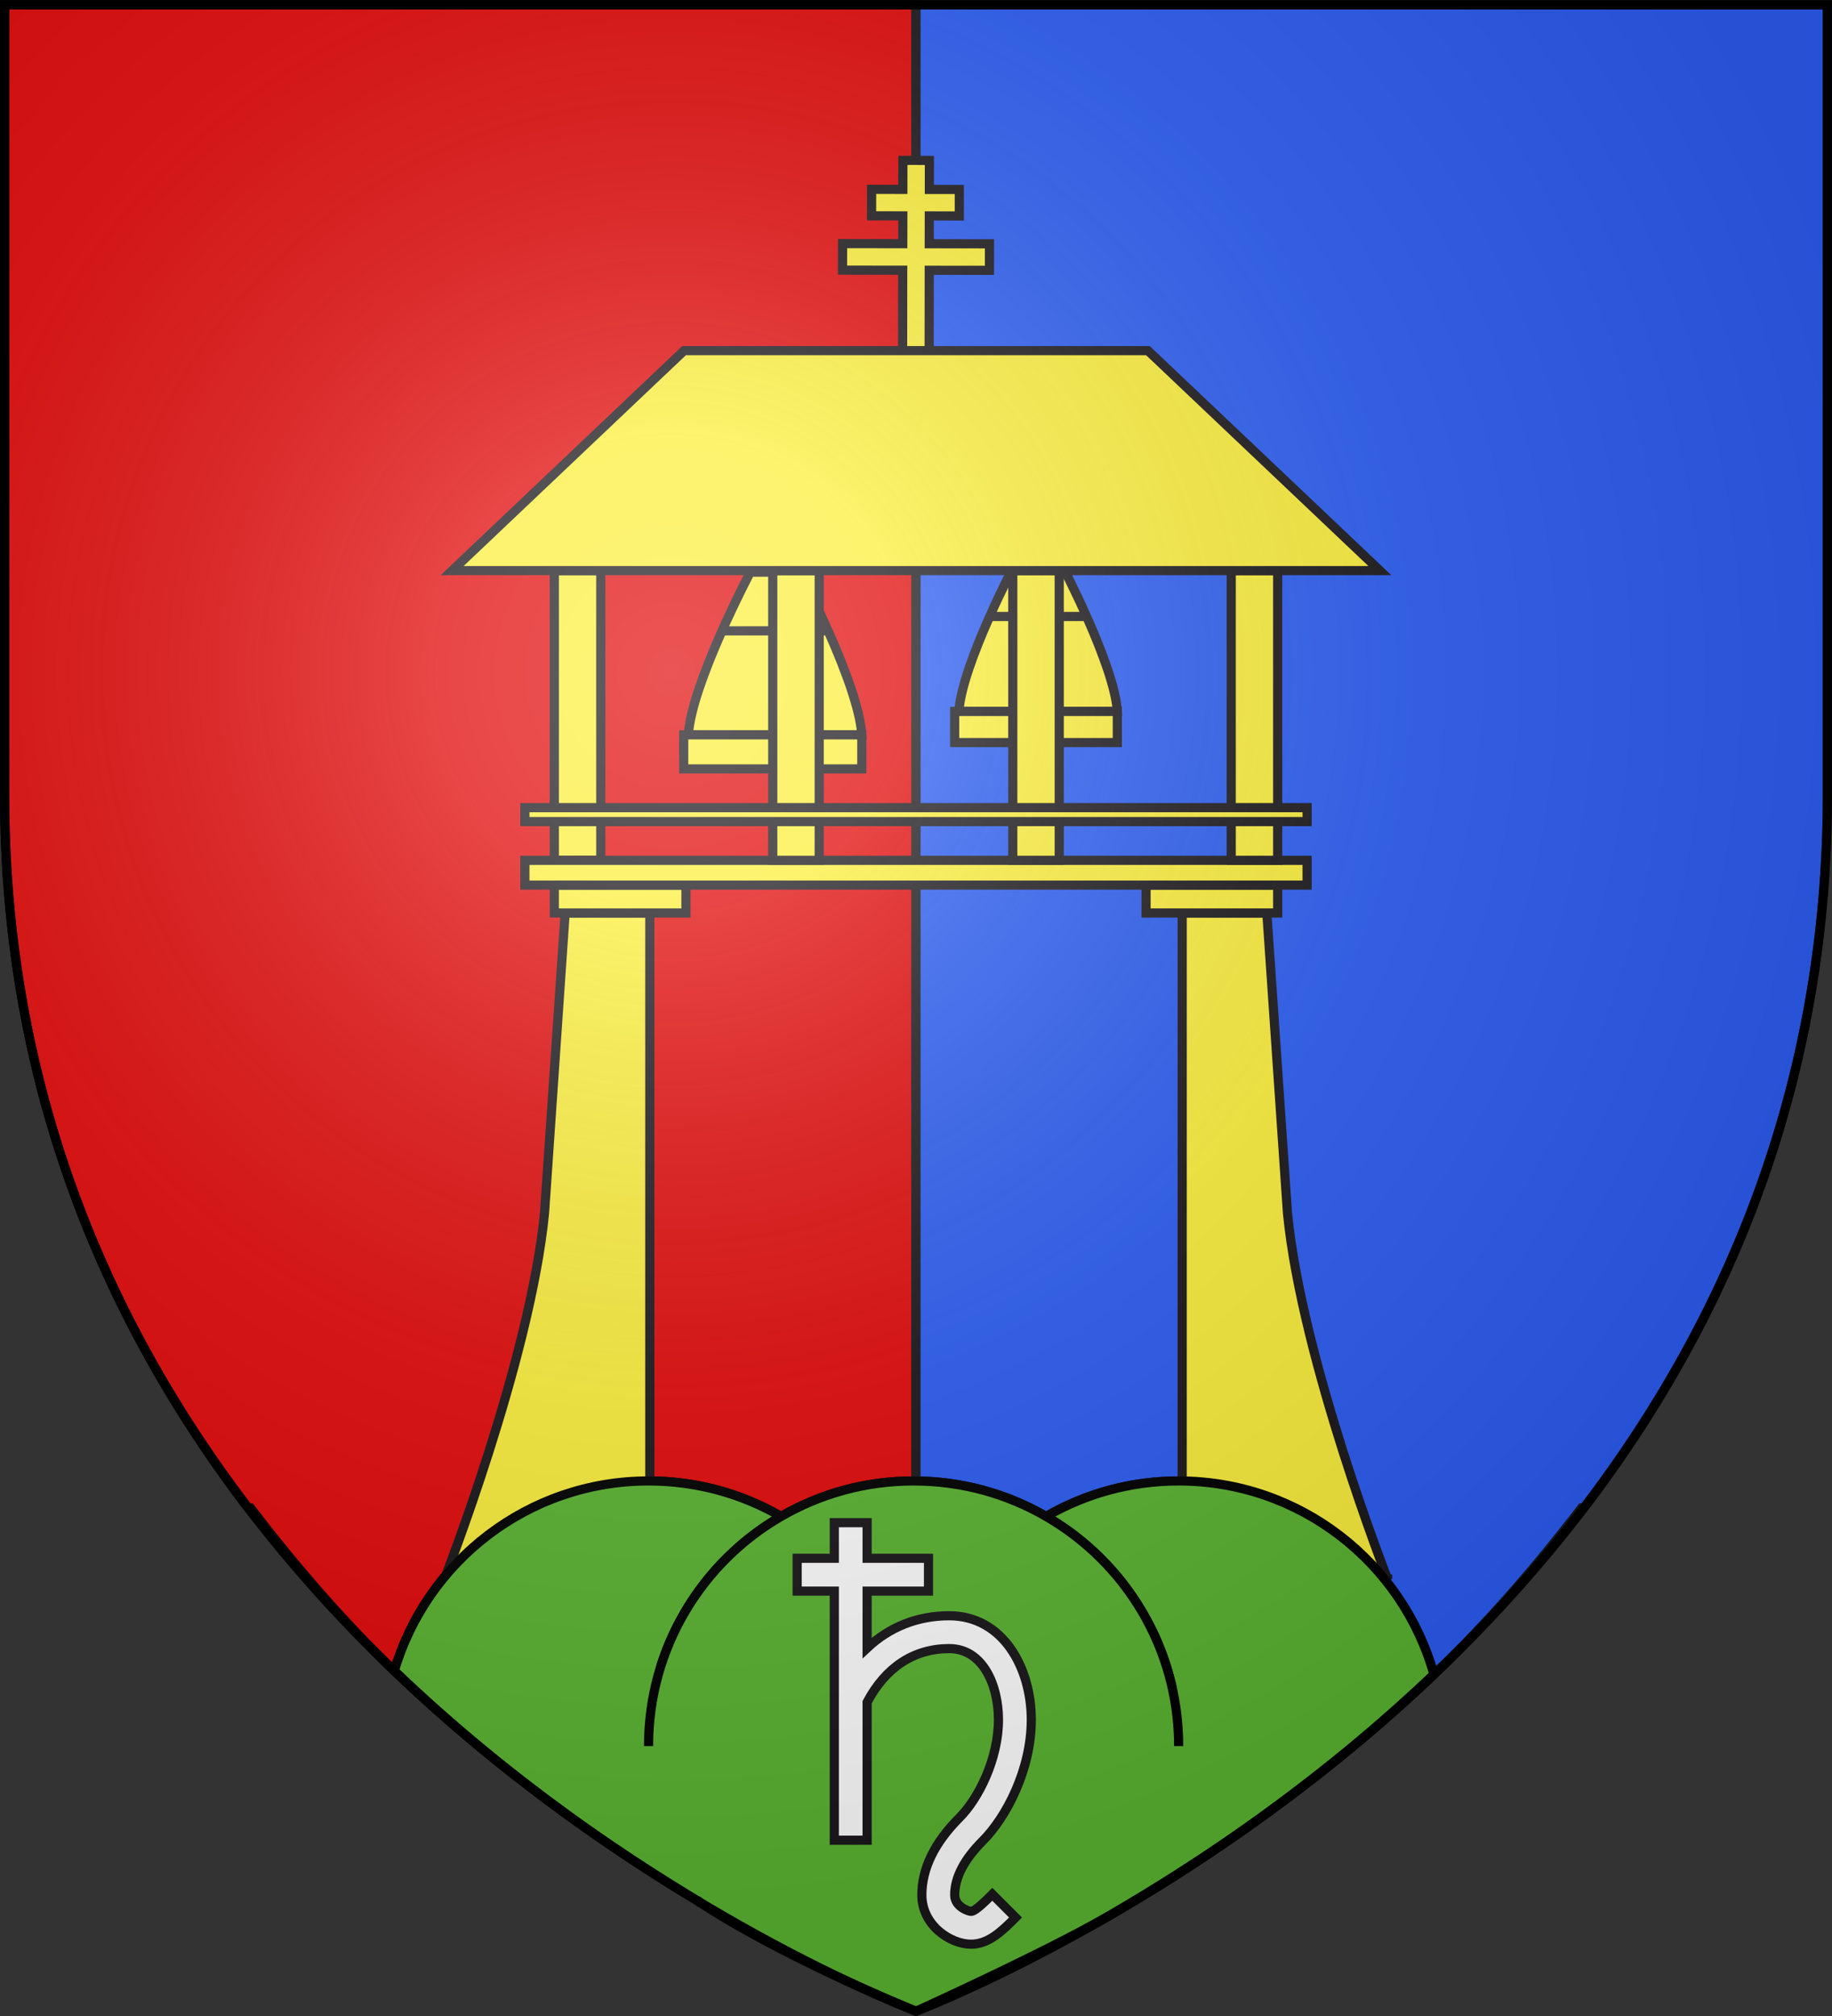
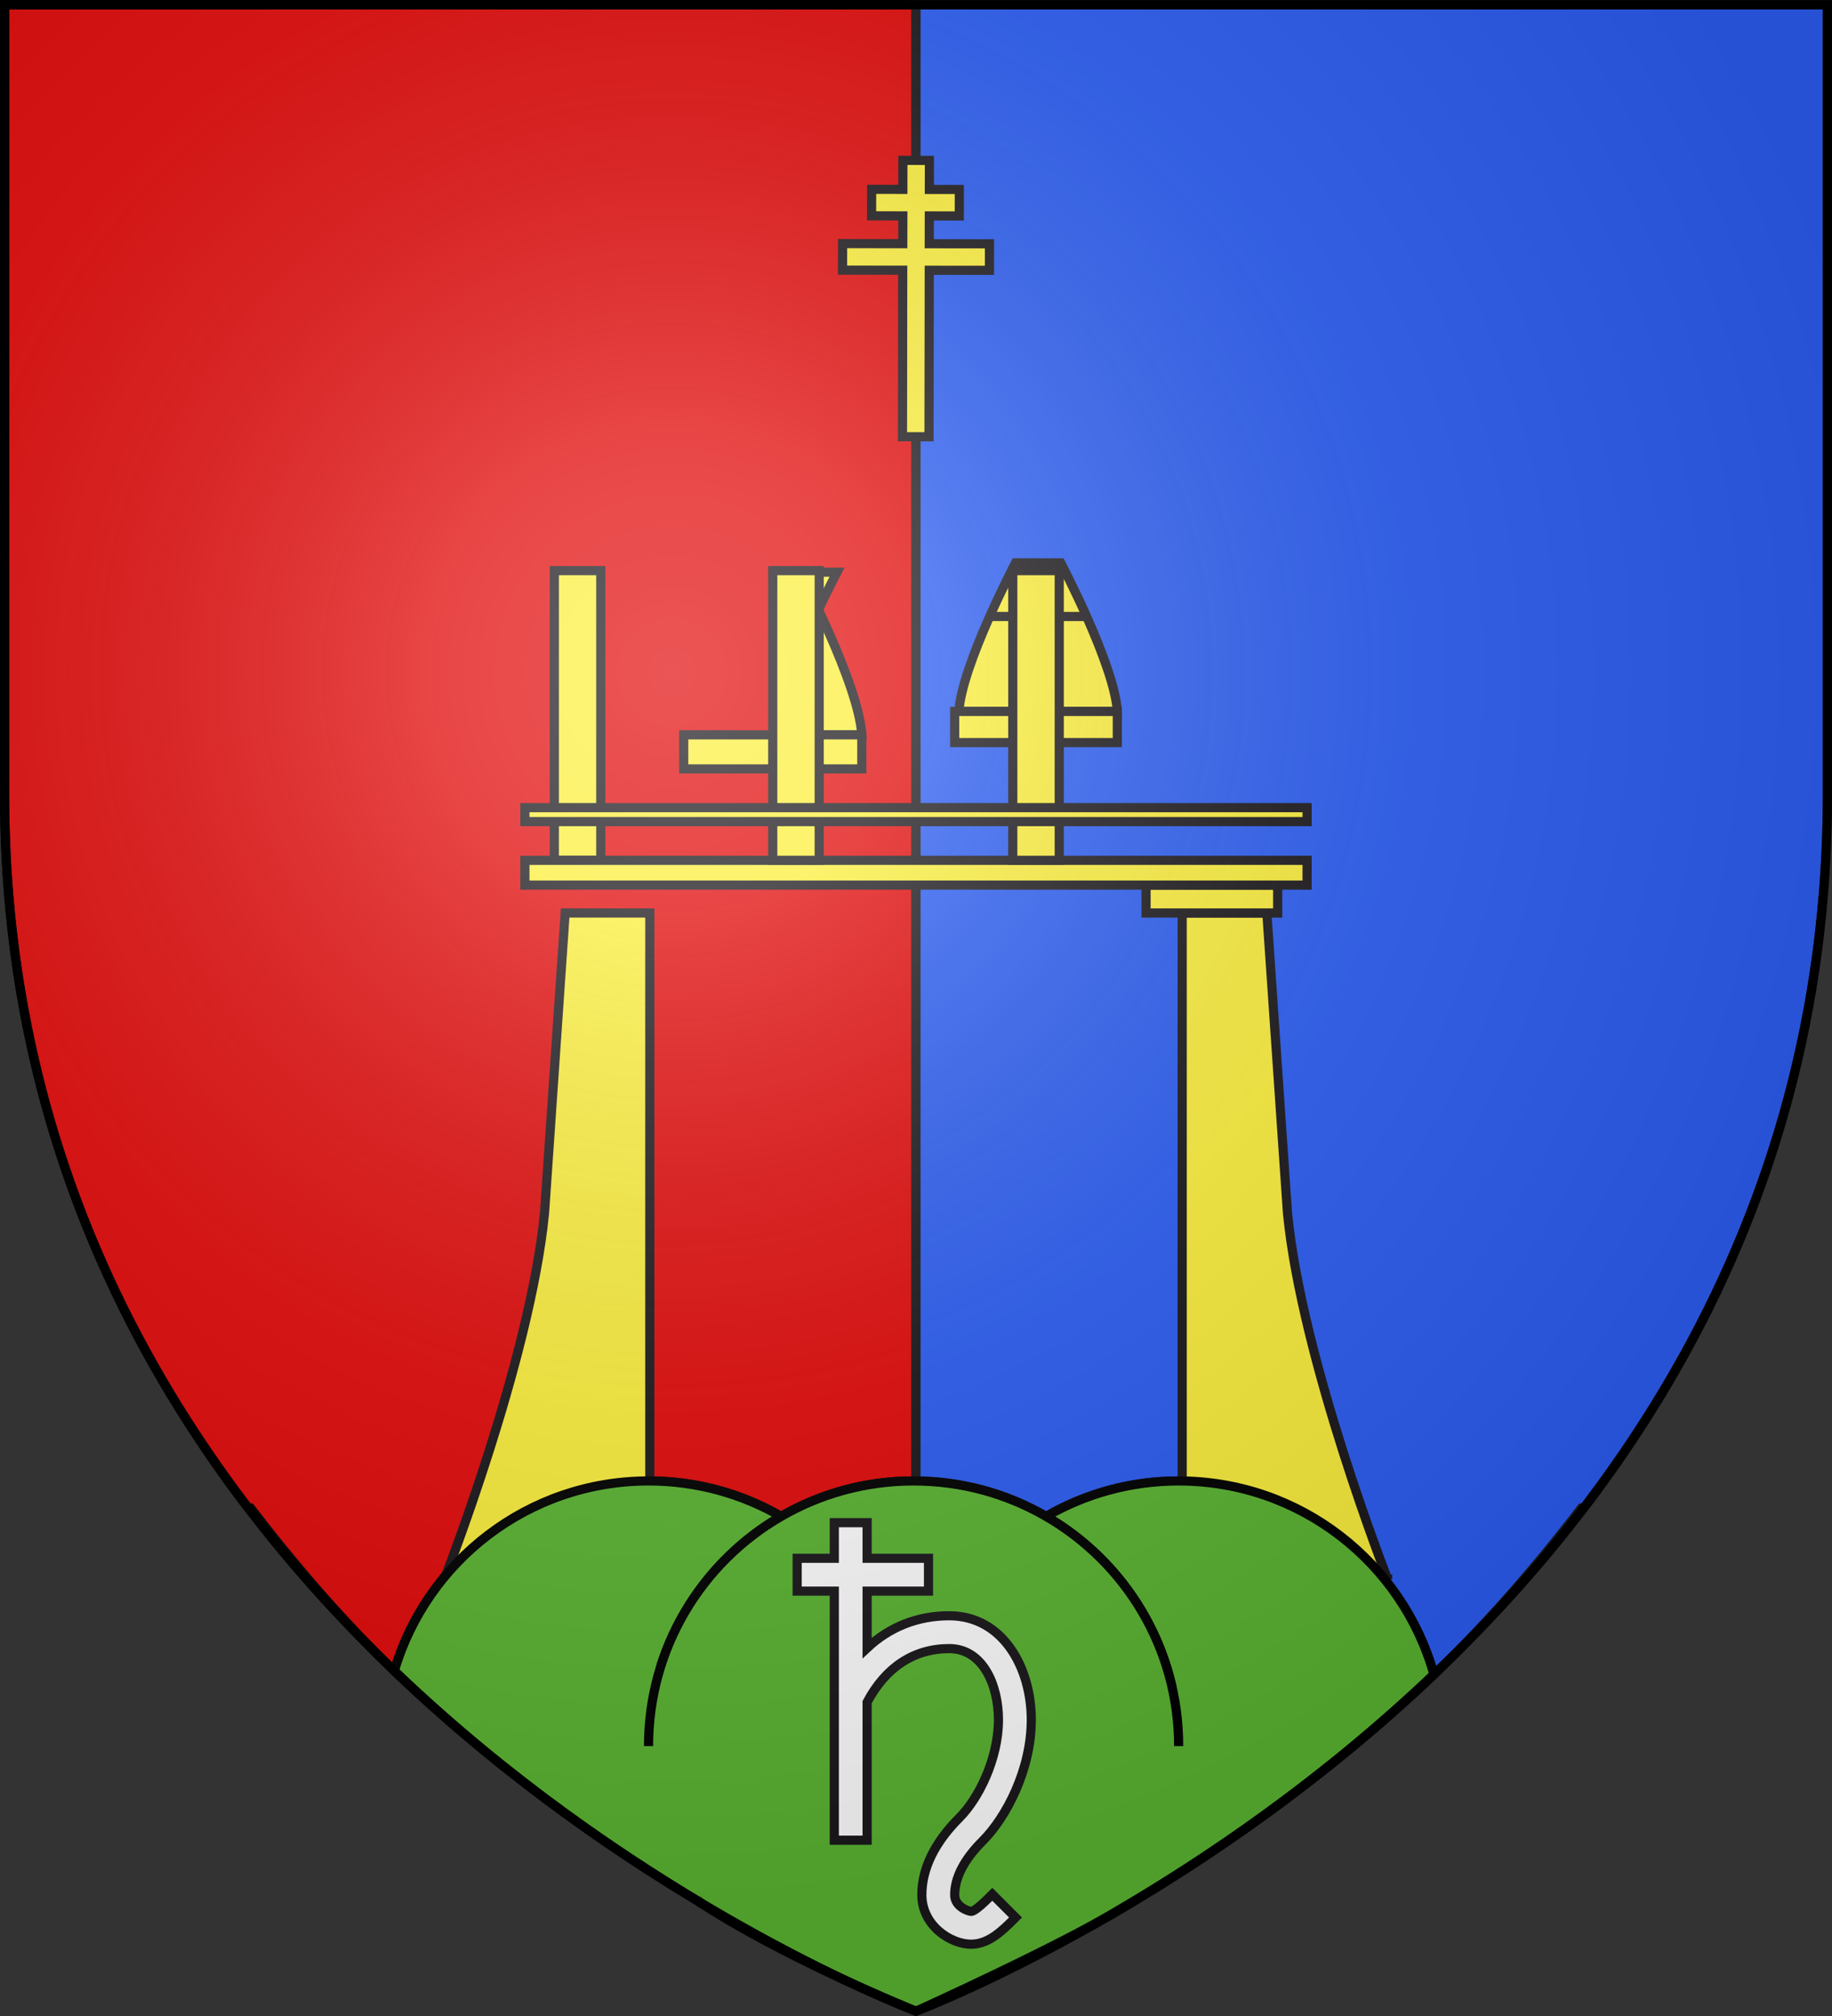
<svg xmlns="http://www.w3.org/2000/svg" version="1.1" id="Calque_1" x="0px" y="0px" viewBox="0 0 600 660" enable-background="new 0 0 600 660" xml:space="preserve">
  <rect x="0" y="0" width="600" height="660" fill="#333333" stroke="none" />
  <g>
    <path fill="#E20909" stroke="#000000" stroke-width="3" d="M260.99,493.688c11.533-5.667,24.505-8.854,38.223-8.854   c0.263,0,0.523,0.009,0.786,0.011V1.555H1.5v81.641v0.364v81.904v0.292v81.904v0.364v12.03c0,24.299,2.153,47.343,6.091,69.171   c0.06,0.333,0.125,0.662,0.186,0.994c5.354,29.225,13.912,56.261,24.792,81.202c0.053,0.121,0.107,0.242,0.159,0.363   c13.278,30.354,29.989,57.602,48.55,81.903h0.771c14.813,19.3,30.776,37.694,47.096,53.329   c6.712-22.732,22.498-41.502,43.143-52.329l1.895-1c11.533-5.667,24.503-8.857,38.222-8.857c13.72,0,26.694,3.188,38.229,8.857   c0.197,0.097,0.394,0.194,0.59,0.293c1.556,0.779,3.087,1.6,4.587,2.468c1.5-0.868,3.032-1.688,4.588-2.468L260.99,493.688z" />
    <path fill="#2B5DF2" stroke="#1A171B" stroke-width="3" d="M342.617,496.45c1.501-0.868,3.033-1.689,4.59-2.469   c0.196-0.099,0.392-0.196,0.59-0.293c11.534-5.667,24.506-8.854,38.225-8.854c13.721,0,26.697,3.186,38.233,8.854l1.932,1   c20.983,11.017,36.932,30.265,43.437,53.51c16.749-15.937,33.146-34.723,48.331-54.51h0.769   c18.561-24.303,35.274-51.549,48.552-81.903c0.054-0.121,0.107-0.242,0.161-0.363c10.878-24.941,19.435-51.978,24.789-81.202   c0.061-0.332,0.124-0.662,0.184-0.994c3.938-21.828,6.092-44.872,6.092-69.171v-12.03v-0.364v-81.904v-0.292V83.56v-0.364V1.555   H300h-0.001v483.291c13.427,0.12,26.125,3.285,37.438,8.843l0.59,0.293C339.584,494.761,341.116,495.582,342.617,496.45z" />
  </g>
  <g>
    <path fill="#FCEF3C" stroke="#1A171B" stroke-width="3" d="M145.536,516.977c0,0,28.063-71.564,32.797-119.803l6.762-98.28h27.725   v218.082H145.536z" />
-     <rect x="181.545" y="289.766" fill="#FCEF3C" stroke="#1A171B" stroke-width="3" width="43.109" height="9.129" />
    <rect x="181.545" y="186.811" fill="#FCEF3C" stroke="#1A171B" stroke-width="3" width="15.215" height="94.84" />
    <path fill="#FCEF3C" stroke="#1A171B" stroke-width="3" d="M454.461,516.977c0,0-28.063-71.564-32.797-119.803l-6.762-98.28   h-27.725v218.082H454.461z" />
    <rect x="375.343" y="289.766" transform="matrix(-1 -4.493751e-11 4.493751e-11 -1 793.795 588.661)" fill="#FCEF3C" stroke="#1A171B" stroke-width="3" width="43.109" height="9.129" />
    <g>
      <polygon fill="#FCEF3C" stroke="#1A171B" stroke-width="3" points="299.999,281.651 171.909,281.651 171.909,289.766     299.999,289.766 428.089,289.766 428.089,281.651   " />
    </g>
-     <rect x="403.237" y="186.811" transform="matrix(-1 -4.507118e-11 4.507118e-11 -1 821.69 468.462)" fill="#FCEF3C" stroke="#1A171B" stroke-width="3" width="15.215" height="94.84" />
    <g>
-       <path fill="#FCEF3C" stroke="#1A171B" stroke-width="3" d="M261.96,187.318c0,0,19.272,36.516,20.287,53.253h-28.401    c0,0-28.401,0-28.401,0c1.014-16.737,20.287-53.253,20.287-53.253H261.96z" />
+       <path fill="#FCEF3C" stroke="#1A171B" stroke-width="3" d="M261.96,187.318c0,0,19.272,36.516,20.287,53.253h-28.401    c1.014-16.737,20.287-53.253,20.287-53.253H261.96z" />
      <rect x="223.922" y="240.571" fill="#FCEF3C" stroke="#1A171B" stroke-width="3" width="58.324" height="11.158" />
-       <line fill="#FCEF3C" stroke="#1A171B" stroke-width="3" x1="236.472" y1="206.533" x2="271.219" y2="206.533" />
    </g>
    <g>
      <path fill="#FCEF3C" stroke="#1A171B" stroke-width="3" d="M347.409,184.275c0,0,17.603,33.353,18.53,48.64h-25.941    c0,0-25.941,0-25.941,0c0.926-15.287,18.53-48.64,18.53-48.64H347.409z" />
      <rect x="312.666" y="232.915" fill="#FCEF3C" stroke="#1A171B" stroke-width="3" width="53.273" height="10.191" />
      <line fill="#FCEF3C" stroke="#1A171B" stroke-width="3" x1="324.13" y1="201.826" x2="355.866" y2="201.826" />
    </g>
    <rect x="253.084" y="186.811" fill="#FCEF3C" stroke="#1A171B" stroke-width="3" width="15.215" height="94.84" />
    <rect x="331.695" y="186.811" fill="#FCEF3C" stroke="#1A171B" stroke-width="3" width="15.215" height="94.84" />
    <rect x="171.909" y="264.408" fill="#FCEF3C" stroke="#1A171B" stroke-width="3" width="256.18" height="4.565" />
    <g>
      <polygon fill="#FCEF3C" stroke="#1A171B" stroke-width="3" points="275.933,88.44 275.957,79.754 295.669,79.785 295.691,70.682     285.45,70.656 285.464,61.977 295.691,62.002 295.711,52.499 304.39,52.515 304.372,62.018 314.185,62.026 314.179,70.706     304.358,70.688 304.341,79.799 324.064,79.824 324.062,88.501 304.341,88.48 304.261,142.993 295.574,142.984 295.651,88.464       " />
    </g>
    <g>
-       <polygon fill="#FCEF3C" stroke="#1A171B" stroke-width="3" points="375.962,114.793 299.999,114.793 224.035,114.793     148.072,186.811 299.999,186.811 451.925,186.811   " />
-     </g>
+       </g>
  </g>
  <g>
    <g>
      <path fill="#5AB532" stroke="#000000" stroke-width="3" d="M386.021,484.834c-15.813,0-30.636,4.229-43.404,11.616    c20.089,11.621,35.081,31.063,40.83,54.158l-166.341-7.196c6.849-19.923,20.74-36.57,38.706-46.963    c-12.769-7.388-27.593-11.618-43.406-11.618c-39.389,0-72.645,26.238-83.26,62.186c2.65,2.539,5.309,5.037,7.974,7.482    c31.708,29.091,64.238,51.585,91.812,68.091c-0.641-0.883,0.608,0.907,0,0c0.012,0.01,22.582,15.806,71.069,35.854    c0,0,48.361-21.888,68.244-34.174c28.162-16.648,61.839-39.68,94.637-69.771c2.253-2.066,4.501-4.168,6.742-6.302    C459.394,511.647,425.84,484.834,386.021,484.834z" />
    </g>
    <g>
      <path fill="#5AB532" stroke="#000000" stroke-width="3" d="M386.021,571.638c0-32.127-17.458-60.178-43.404-75.188    c-12.769-7.387-27.592-11.616-43.404-11.616c-15.811,0-30.633,4.229-43.401,11.615c-25.947,15.009-43.406,43.061-43.406,75.189" />
    </g>
  </g>
  <path fill="#FFFFFF" stroke="#1A171B" stroke-width="3" d="M318.046,625.747c-0.798,0-5.377-1.481-5.377-5.377  c0-5.657,3.087-11.614,9.178-17.705c7.666-7.662,15.913-23.341,15.913-39.646c0-16.921-9.234-34.052-26.883-34.052  c-10.382,0-19.555,3.677-26.883,10.551v-18.616h20.099v-10.753h-20.099V498.5h-10.753v11.649h-12.16v10.753h12.16v81.545h10.753  v-45.19c6.079-11.448,15.334-17.537,26.883-17.537c11.082,0,16.13,12.078,16.13,23.299c0,12.657-6.42,25.7-12.762,32.043  c-8.18,8.18-12.328,16.693-12.328,25.308c0,9.994,9.395,16.13,16.13,16.13c5.811,0,10.256-4.445,14.555-8.744l-7.603-7.603  C323.041,622.106,319.404,625.747,318.046,625.747z" />
  <radialGradient id="shield_2_" cx="96.655" cy="614.231" r="405.001" gradientTransform="matrix(1 0 0 -1 123.345 834.285)" gradientUnits="userSpaceOnUse">
    <stop offset="0" style="stop-color:#FFFFFF;stop-opacity:0.31" />
    <stop offset="0.19" style="stop-color:#FFFFFF;stop-opacity:0.25" />
    <stop offset="0.6" style="stop-color:#6B6B6B;stop-opacity:0.125" />
    <stop offset="1" style="stop-color:#000000;stop-opacity:0.125" />
  </radialGradient>
  <path id="shield_1_" fill="url(#shield_2_)" d="M1.5,1.555H598.5v258.5C598.5,546.255,300,658.445,300,658.445  S1.5,546.255,1.5,260.055V1.555z" />
  <path id="shield_3_" fill="none" stroke="#000000" stroke-width="3" d="M1.5,1.555H598.5v258.5  C598.5,546.255,300,658.445,300,658.445S1.5,546.255,1.5,260.055V1.555z" />
</svg>